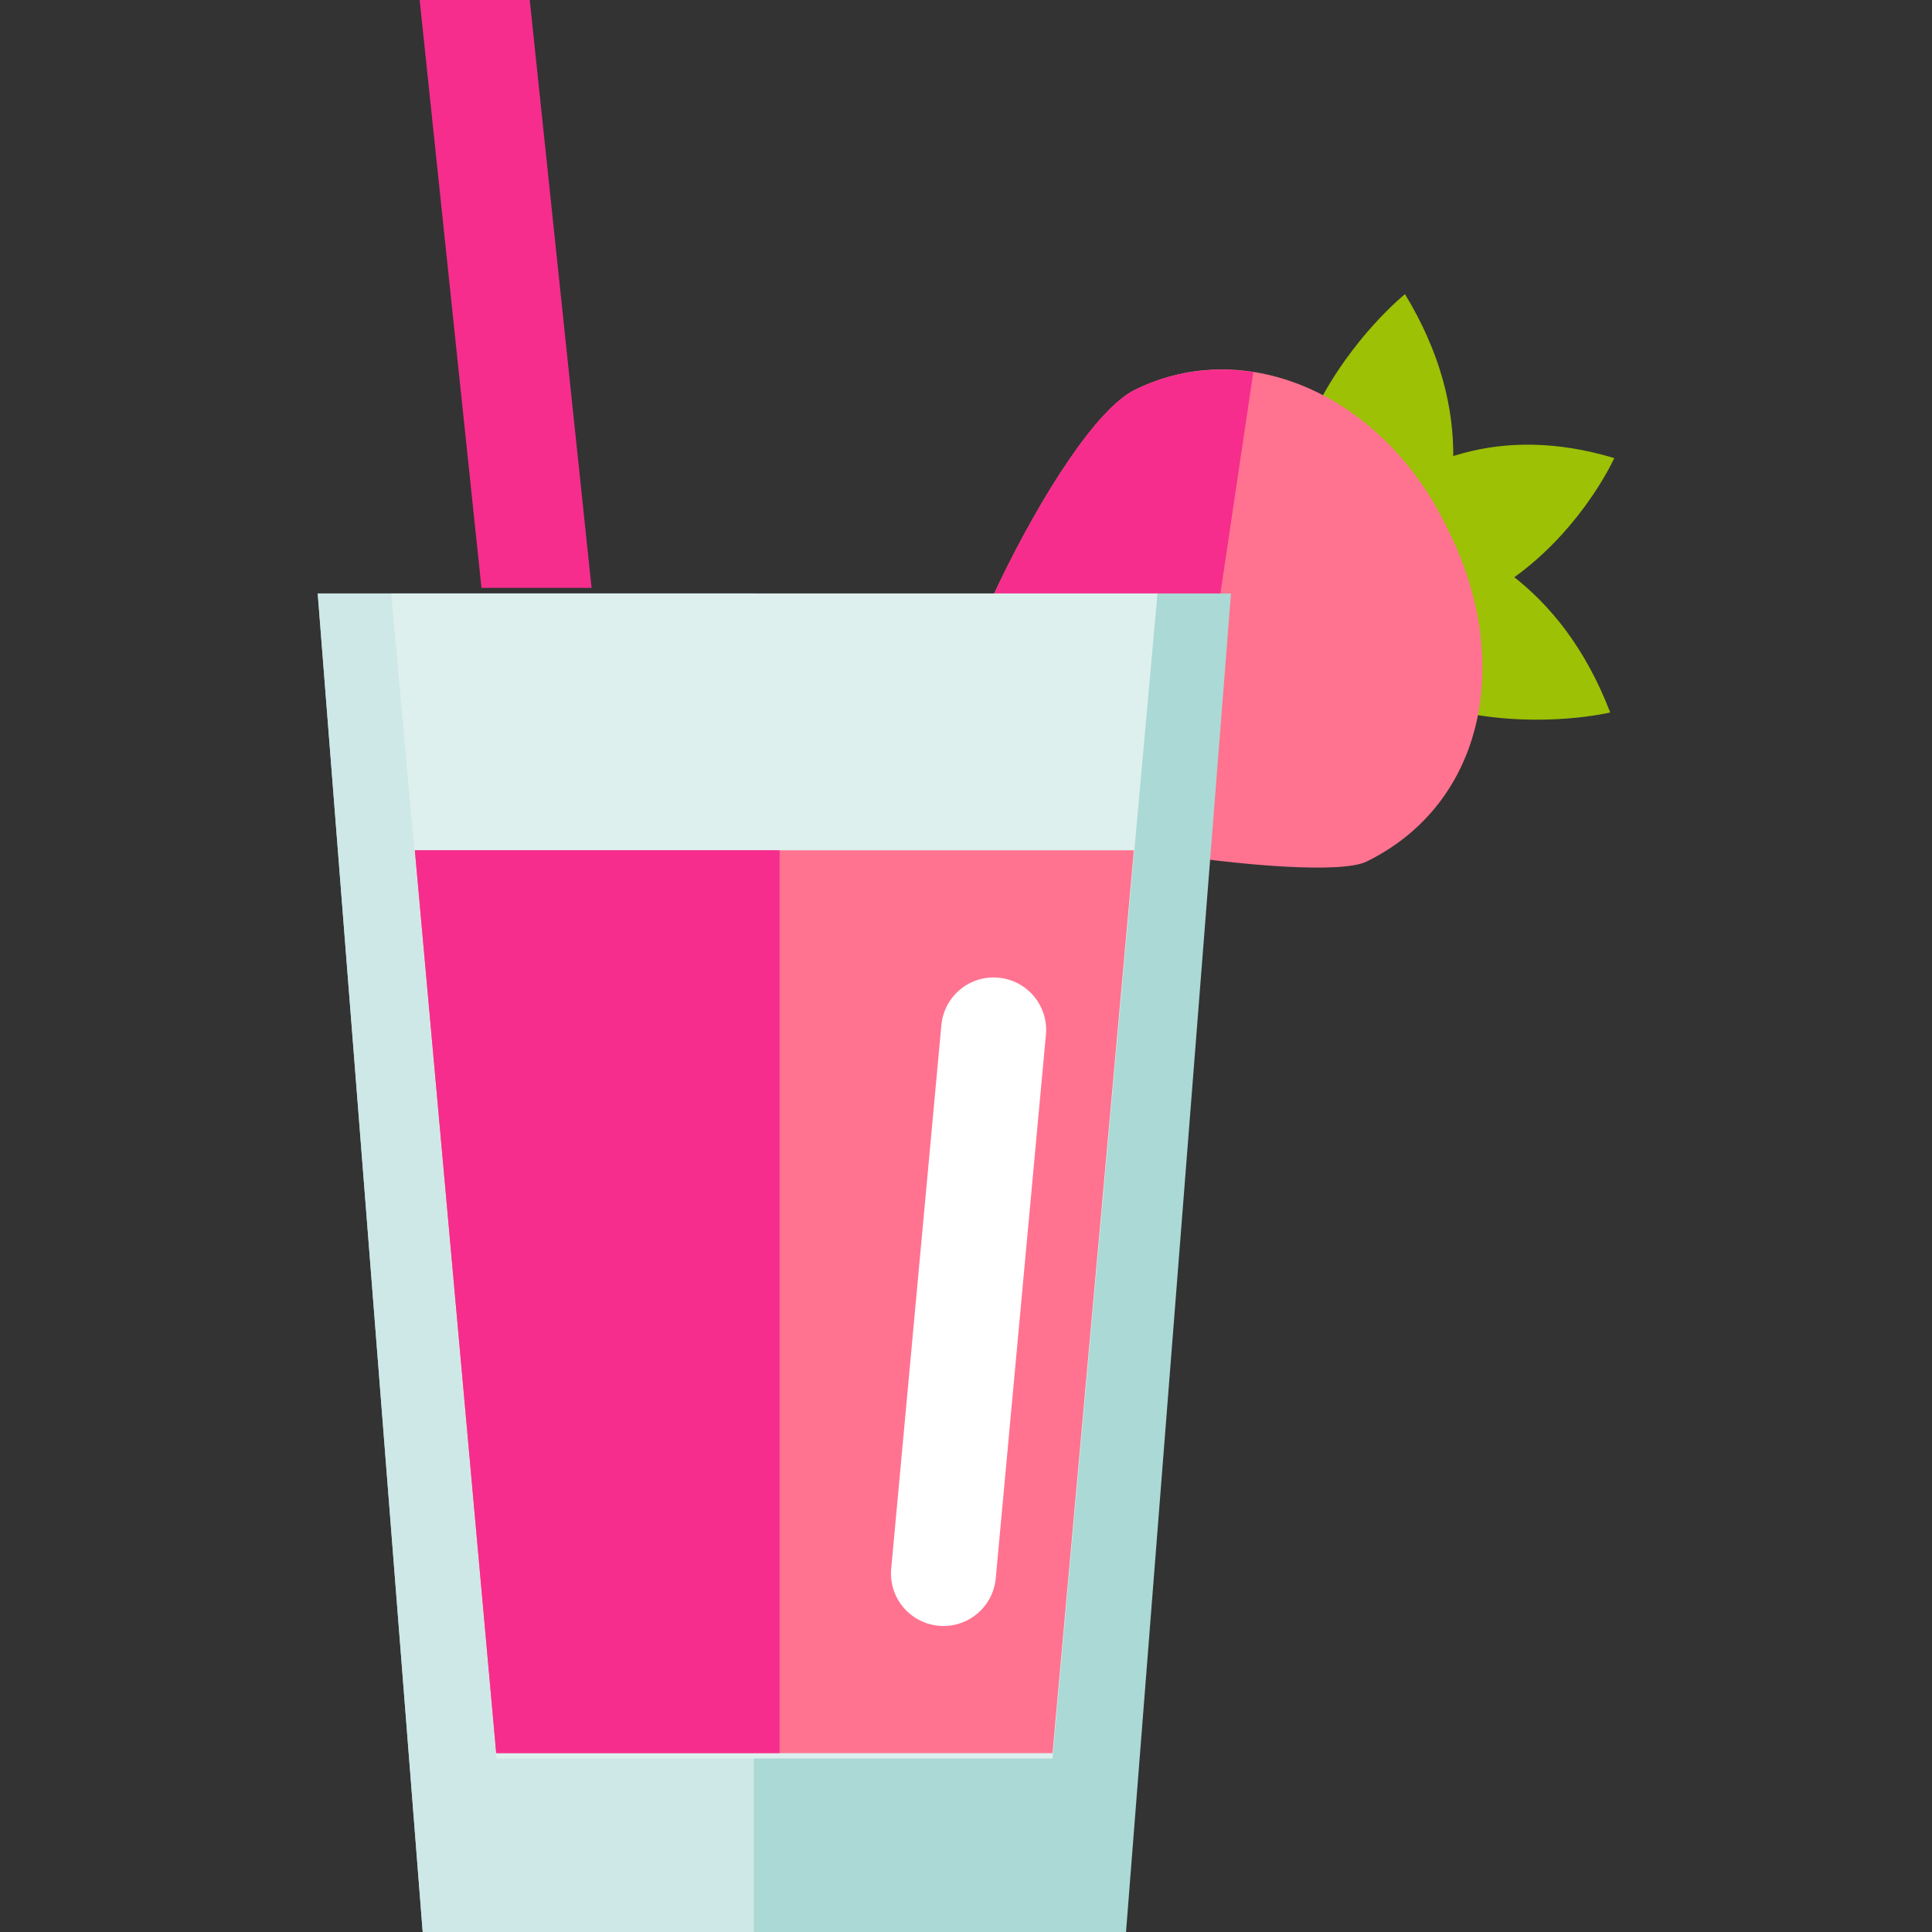
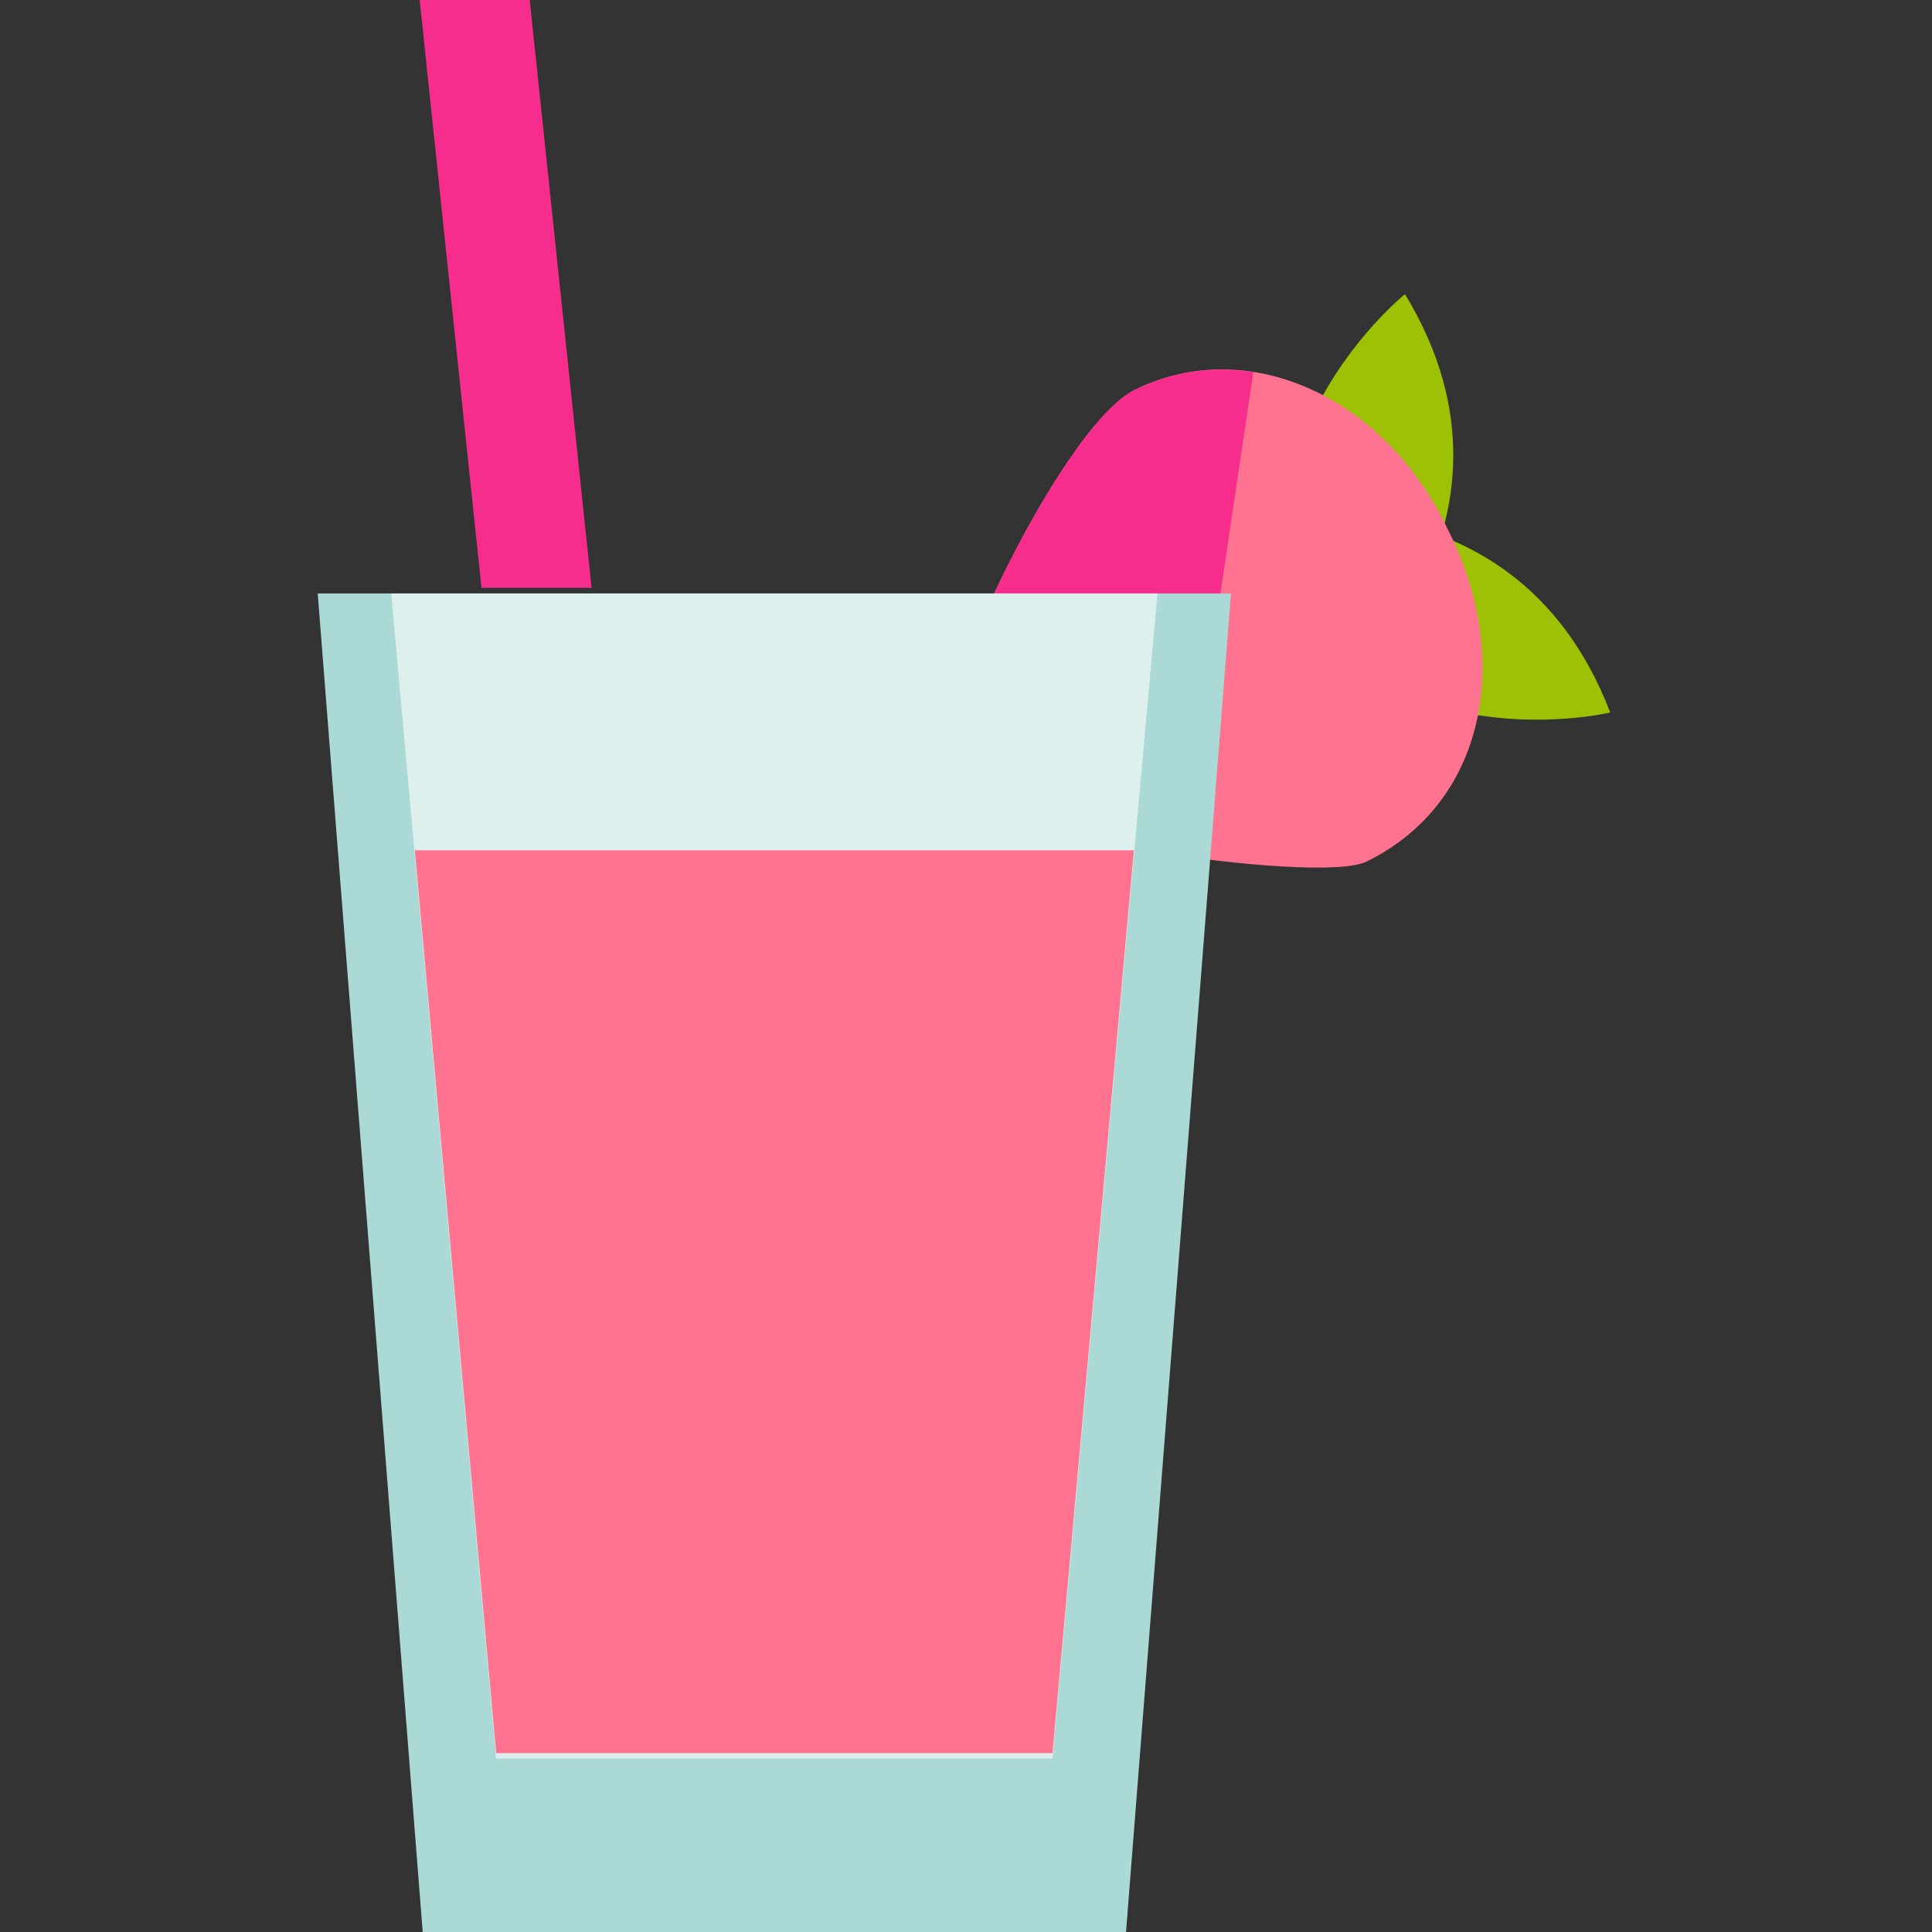
<svg xmlns="http://www.w3.org/2000/svg" height="800px" width="800px" version="1.1" id="Layer_1" viewBox="0 0 155.883 155.883" xml:space="preserve">
  <rect x="0" y="0" width="155.883" height="155.883" fill="#333333" stroke="none" />
  <g>
    <g>
      <g>
        <path style="fill:#9CC105;" d="M99.942,42.037c0,0,22.043-5.238,29.978,15.449C129.921,57.486,108.439,62.678,99.942,42.037z" />
      </g>
      <g>
        <path style="fill:#9CC105;" d="M107.233,56.896c0,0,17.633-14.225,6.128-33.162C113.36,23.734,96.109,37.545,107.233,56.896z" />
      </g>
      <g>
-         <path style="fill:#9CC105;" d="M103.188,49.594c0,0,8.266-18.279,27.059-12.633C130.246,36.961,122.248,54.824,103.188,49.594z" />
-       </g>
+         </g>
      <g>
        <path style="fill:#FF7390;" d="M75.748,63.273c-1.919-3.912,9.627-28.785,15.83-31.828c9.118-4.475,19.995,0.578,25.06,10.904     l0.334,0.68c5.065,10.326,2.85,21.799-6.715,26.488C106.299,71.461,77.669,67.188,75.748,63.273z" />
      </g>
      <path style="fill:#F62D8D;" d="M101.123,30.031c-3.188-0.498-6.465-0.096-9.544,1.414c-6.204,3.043-17.749,27.916-15.83,31.828    c1.085,2.211,10.698,4.537,19.569,5.793L101.123,30.031z" />
    </g>
    <g>
      <polygon style="fill:#ABD9D5;" points="90.853,155.883 34.105,155.883 25.635,47.883 99.323,47.883   " />
    </g>
    <g>
-       <polygon style="fill:#CDE8E6;" points="60.829,155.883 34.105,155.883 25.635,47.883 60.829,47.883   " />
-     </g>
+       </g>
    <g>
      <polygon style="fill:#DDF0EE;" points="84.924,141.883 40.034,141.883 31.564,47.883 93.394,47.883   " />
    </g>
    <g>
      <polygon style="fill:#FF7390;" points="33.47,68.607 40.034,141.449 84.924,141.449 91.487,68.607   " />
    </g>
    <g>
-       <polygon style="fill:#F62D8D;" points="62.902,68.607 33.47,68.607 40.034,141.449 62.902,141.449   " />
-     </g>
-     <path style="fill:#FFFFFF;" d="M80.341,127.346c-0.215,2.33-2.278,4.043-4.606,3.828l0,0c-2.329-0.215-4.043-2.277-3.828-4.605   l4.048-43.857c0.215-2.33,2.278-4.045,4.606-3.828l0,0c2.329,0.215,4.043,2.275,3.828,4.605L80.341,127.346z" />
+       </g>
    <g>
      <g>
        <polygon style="fill:#F62D8D;" points="33.86,0 38.848,47.432 47.731,47.432 42.742,0    " />
      </g>
    </g>
  </g>
</svg>